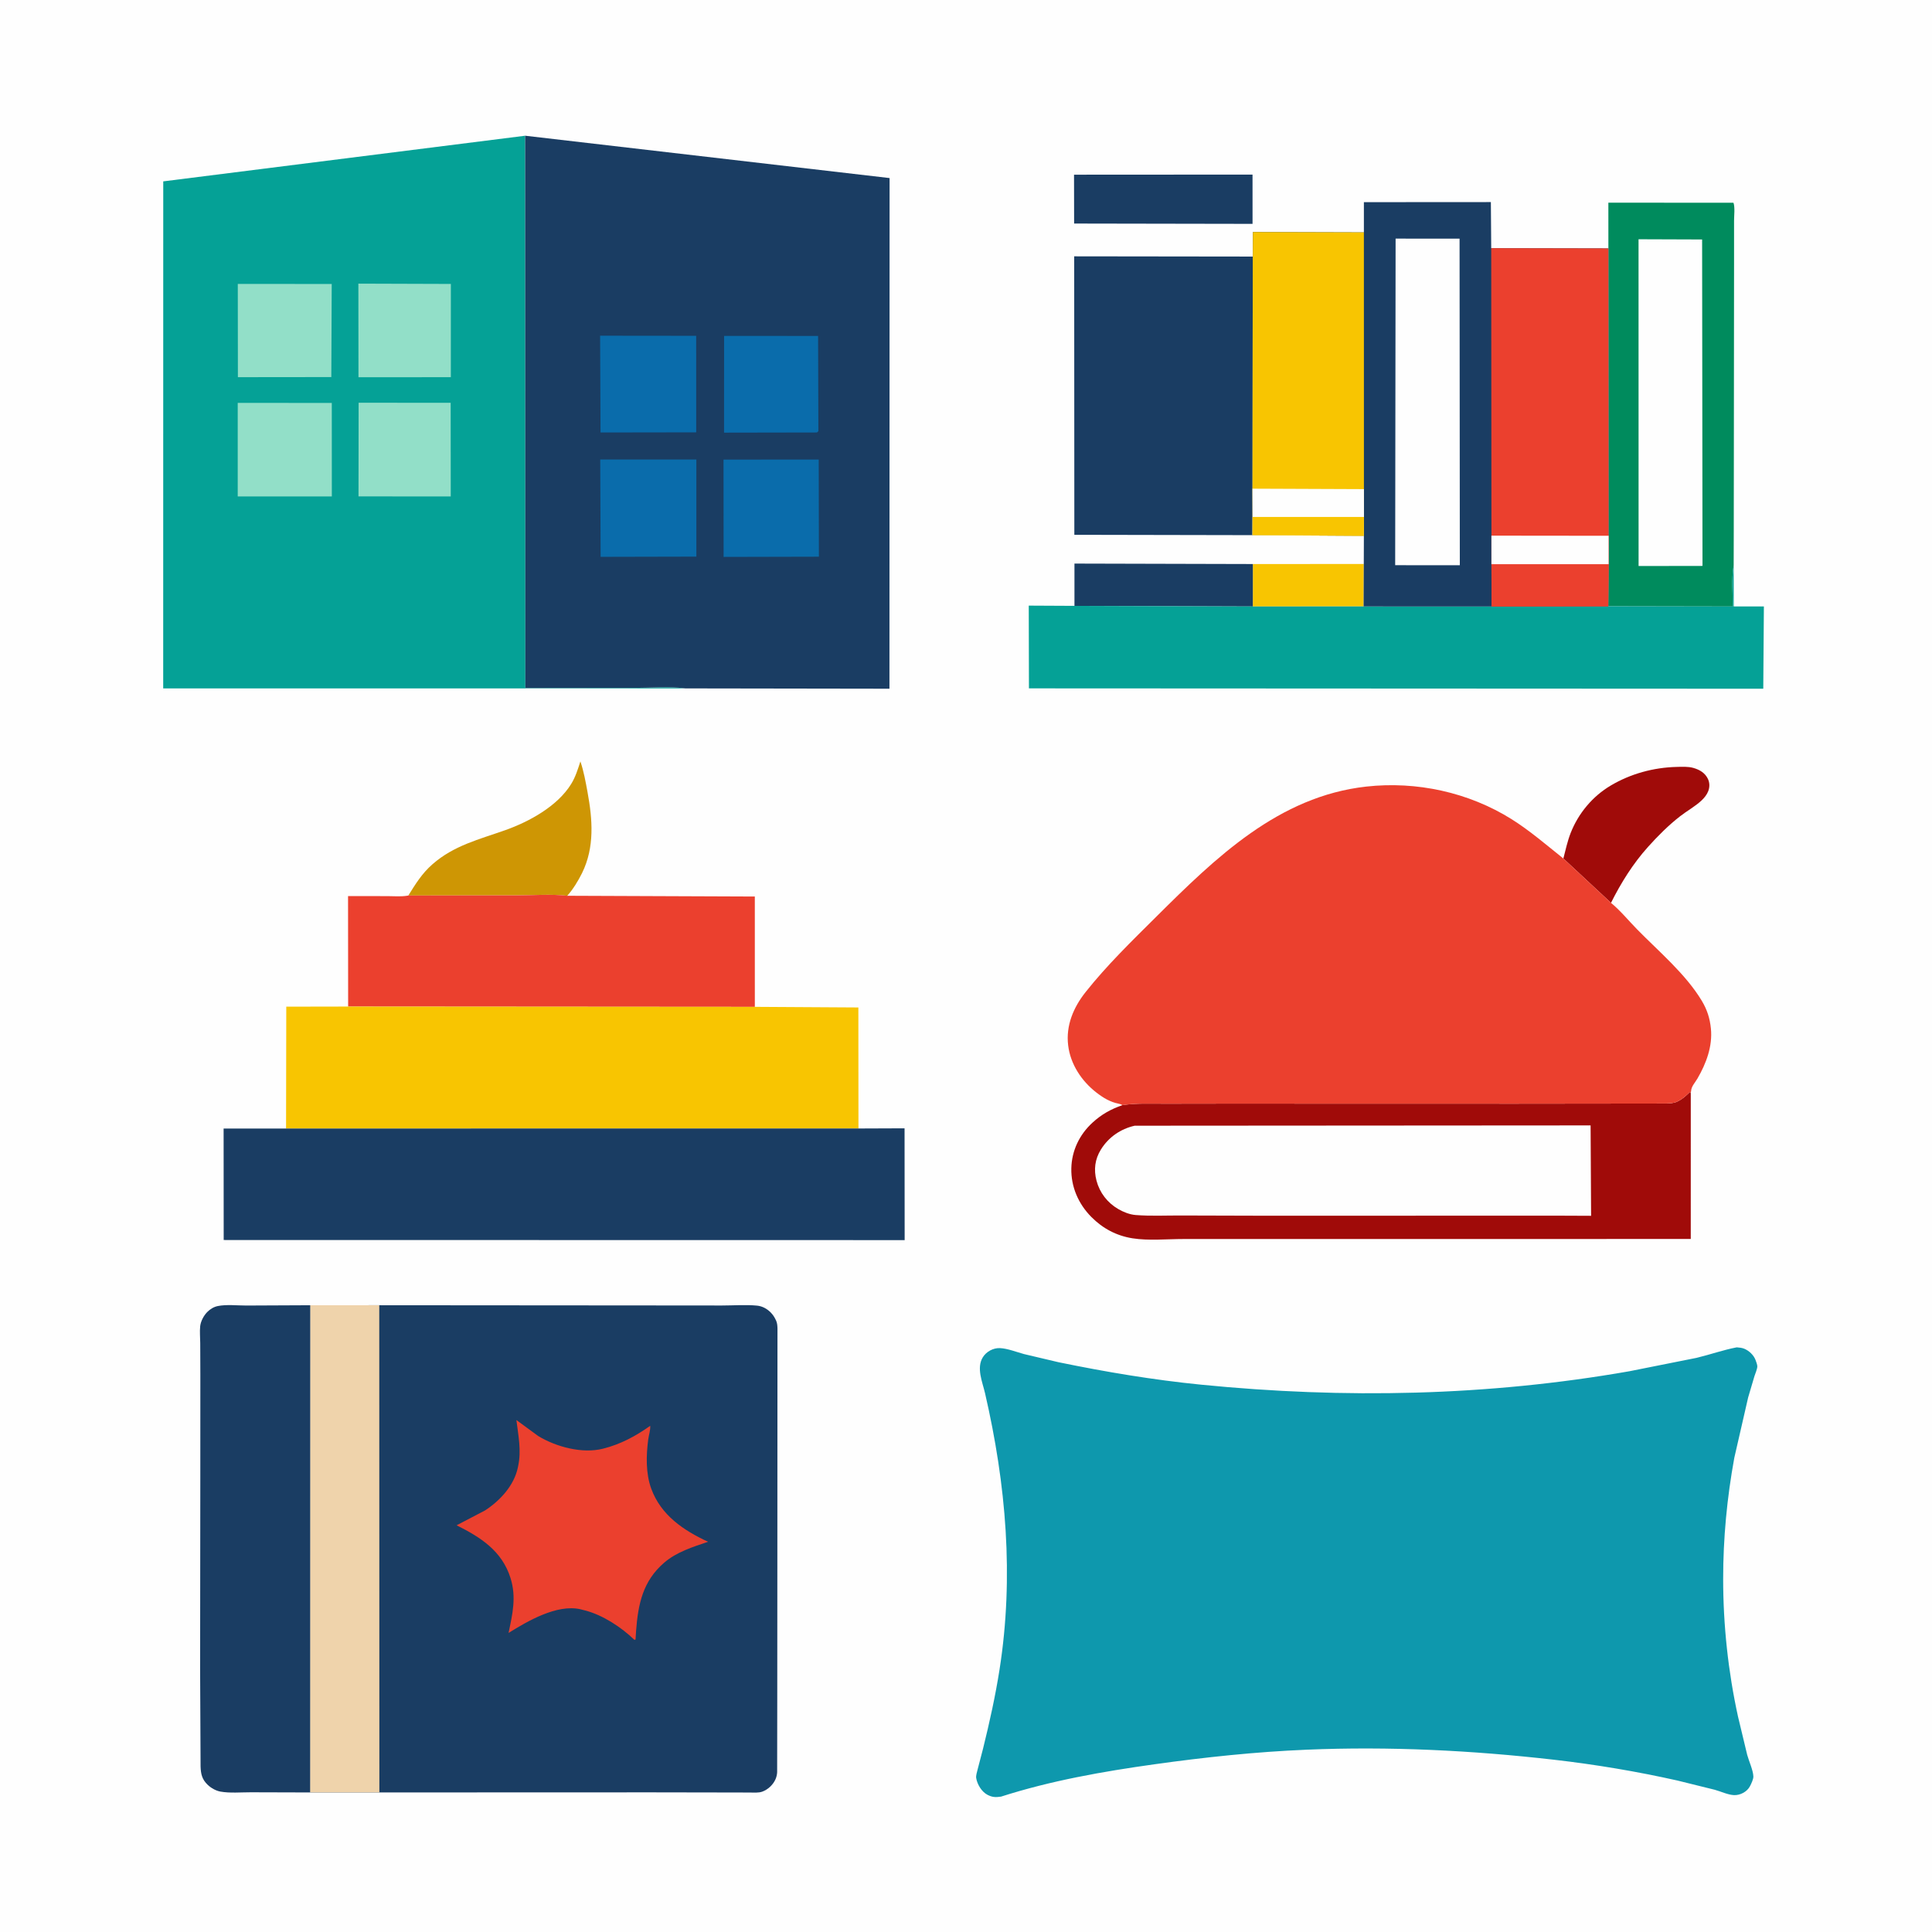
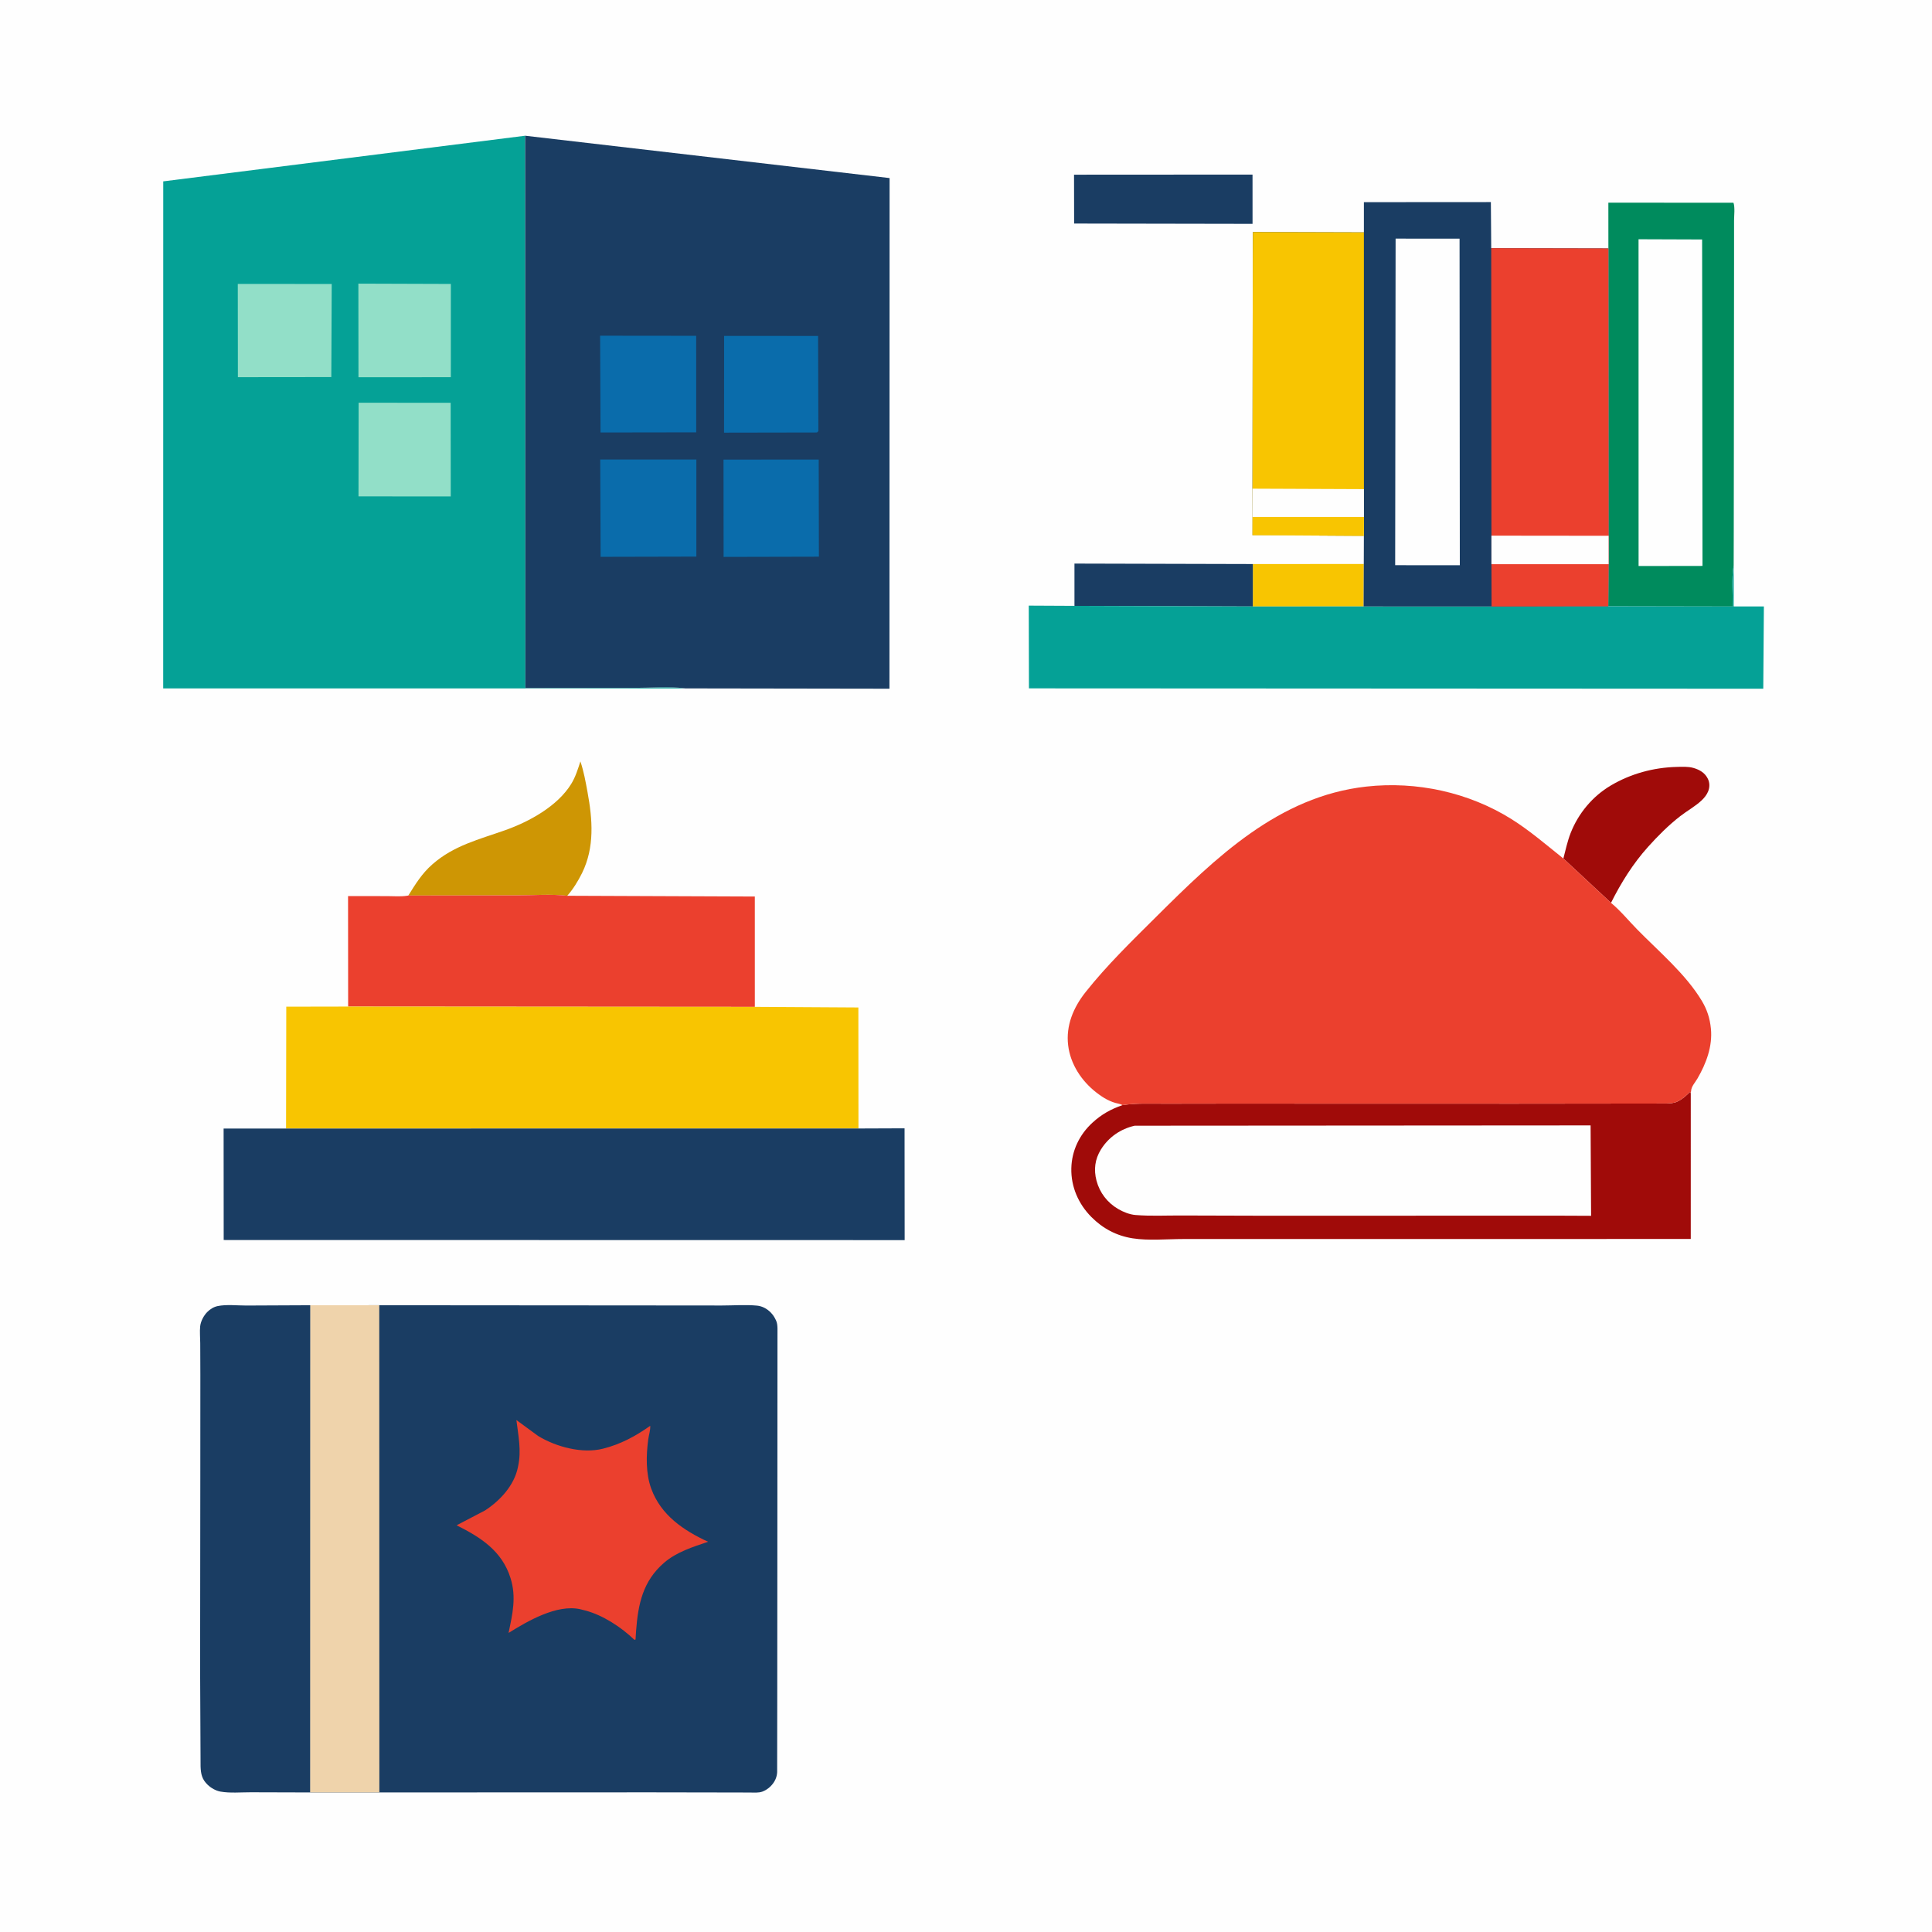
<svg xmlns="http://www.w3.org/2000/svg" version="1.1" style="display: block;" viewBox="0 0 2048 2048" width="1024" height="1024">
  <path transform="translate(0,0)" fill="rgb(254,254,254)" d="M 0 -0 L 2048 0 L 2048 2048 L -0 2048 L 0 -0 z" />
  <path transform="translate(0,0)" fill="rgb(248,197,1)" d="M 1328.07 597.898 L 1445.67 597.861 L 1445.47 642.875 L 1328.04 642.887 L 1328.07 597.898 z" />
  <path transform="translate(0,0)" fill="rgb(26,61,99)" d="M 1138.97 642.223 L 1138.97 597.413 L 1328.07 597.898 L 1328.04 642.887 L 1138.97 642.223 z" />
  <path transform="translate(0,0)" fill="rgb(26,61,99)" d="M 1138.52 185.174 L 1327.73 185.064 L 1327.75 237.301 L 1138.61 236.971 L 1138.52 185.174 z" />
  <path transform="translate(0,0)" fill="rgb(160,11,9)" d="M 1657.23 910.046 C 1659.55 901.132 1661.55 891.733 1664.9 883.146 C 1673.1 862.153 1688.22 844.054 1707.61 832.607 C 1728.66 820.175 1752.79 813.595 1777.22 812.97 C 1782.98 812.823 1789.47 812.437 1795.06 814.036 C 1801.71 815.937 1807.44 819.272 1810.5 825.752 C 1812.47 829.91 1812.41 834.617 1810.72 838.858 C 1809.23 842.569 1806.62 845.777 1803.74 848.491 C 1797 854.84 1788.4 859.494 1781.08 865.183 C 1768.74 874.761 1757.35 886.177 1746.93 897.791 C 1731.01 915.527 1718.35 935.796 1707.73 957.057 L 1657.23 910.046 z" />
-   <path transform="translate(0,0)" fill="rgb(206,150,4)" d="M 432.828 949.301 C 440.635 936.845 447.279 925.895 458.5 916.08 C 481.258 896.175 507.854 889.836 535.53 880.029 C 560.924 871.031 591.033 854.599 605.533 830.955 C 610.06 823.574 612.598 815.322 615.245 807.141 C 618.841 817.688 620.795 828.761 622.808 839.705 C 628.136 868.659 630.438 898.148 617.042 925.396 C 612.998 933.62 607.407 942.745 601.321 949.556 C 584.268 947.555 565.197 949.126 547.866 949.103 L 432.828 949.301 z" />
+   <path transform="translate(0,0)" fill="rgb(206,150,4)" d="M 432.828 949.301 C 440.635 936.845 447.279 925.895 458.5 916.08 C 481.258 896.175 507.854 889.836 535.53 880.029 C 560.924 871.031 591.033 854.599 605.533 830.955 C 610.06 823.574 612.598 815.322 615.245 807.141 C 618.841 817.688 620.795 828.761 622.808 839.705 C 628.136 868.659 630.438 898.148 617.042 925.396 C 612.998 933.62 607.407 942.745 601.321 949.556 C 584.268 947.555 565.197 949.126 547.866 949.103 z" />
  <path transform="translate(0,0)" fill="rgb(235,64,46)" d="M 432.828 949.301 L 547.866 949.103 C 565.197 949.126 584.268 947.555 601.321 949.556 L 800.14 950.348 L 800.156 1067.3 L 369.042 1066.99 L 368.947 949.876 L 410.743 949.928 C 417.28 949.928 424.566 950.572 431.022 949.596 L 432.828 949.301 z" />
-   <path transform="translate(0,0)" fill="rgb(26,61,99)" d="M 1327.72 567.283 L 1138.84 566.912 L 1138.69 271.724 L 1328 271.964 L 1327.68 518.013 L 1327.77 547.991 L 1327.72 567.283 z" />
  <path transform="translate(0,0)" fill="rgb(0,139,93)" d="M 1704.96 263.332 L 1704.93 214.833 L 1837.57 214.932 C 1839.29 219.972 1838.17 228.66 1838.17 234.095 L 1838.17 280.24 L 1837.95 490.709 L 1837.85 563.043 L 1837.76 599.458 L 1837.6 600.351 C 1835.41 613.719 1836.87 629.297 1836.86 642.923 L 1704.83 642.68 L 1705.21 598.055 L 1705.2 567.943 L 1704.96 263.332 z" />
  <path transform="translate(0,0)" fill="rgb(254,254,254)" d="M 1736.92 253.62 L 1804.32 253.855 L 1804.72 599.899 L 1736.97 600.005 L 1736.92 253.62 z" />
  <path transform="translate(0,0)" fill="rgb(26,61,99)" d="M 328.852 1900.07 L 265.893 1899.89 C 255.515 1899.87 243.762 1900.98 233.629 1899.15 C 228.778 1898.27 223.767 1895.4 220.222 1892.04 C 214.144 1886.27 212.906 1880.59 212.622 1872.57 L 212.13 1769.37 L 212.337 1567.6 L 212.38 1457.41 L 212.258 1423.78 C 212.227 1417.98 211.605 1411.74 212.186 1406 C 212.732 1400.61 215.968 1394.55 219.753 1390.74 C 222.776 1387.7 226.57 1385.35 230.805 1384.48 C 240.048 1382.58 251.578 1383.94 261.165 1383.92 L 328.981 1383.61 L 328.852 1900.07 z" />
  <path transform="translate(0,0)" fill="rgb(5,161,150)" d="M 1704.83 642.68 L 1836.86 642.923 C 1836.87 629.297 1835.41 613.719 1837.6 600.351 L 1837.76 599.458 L 1837.86 642.872 L 1869.79 642.851 L 1869.14 730.083 L 1090.72 729.703 L 1090.52 641.981 L 1138.97 642.223 L 1328.04 642.887 L 1445.47 642.875 L 1581.13 642.921 L 1704.83 642.68 z" />
  <path transform="translate(0,0)" fill="rgb(248,197,1)" d="M 369.042 1066.99 L 800.156 1067.3 L 909.908 1067.96 L 910.004 1196.25 L 303.235 1196.29 L 303.464 1067.11 L 369.042 1066.99 z" />
  <path transform="translate(0,0)" fill="rgb(26,61,99)" d="M 910.004 1196.25 L 958.873 1196.06 L 958.975 1314.58 L 237.121 1314.46 L 237.036 1196.28 L 303.235 1196.29 L 910.004 1196.25 z" />
  <path transform="translate(0,0)" fill="rgb(160,11,9)" d="M 1189.91 1171.46 C 1204.7 1169.26 1219.92 1170.01 1234.83 1169.98 L 1300.86 1169.88 L 1606.38 1169.96 L 1766.01 1169.78 C 1769.95 1169.65 1774.34 1169.49 1777.93 1167.76 L 1779 1167.21 C 1783.96 1164.77 1787.51 1161.25 1791.49 1157.5 L 1792.29 1158.71 L 1792.28 1313.36 L 1367.36 1313.4 L 1254.49 1313.41 C 1237.34 1313.41 1217.37 1315.33 1200.57 1312.67 C 1183.56 1309.97 1169.05 1302.3 1156.91 1290.08 C 1143.19 1276.26 1135.22 1258.06 1135.65 1238.5 C 1136.06 1219.75 1144.28 1202.7 1158.04 1190.09 C 1167.73 1181.2 1177.53 1175.78 1189.91 1171.46 z" />
  <path transform="translate(0,0)" fill="rgb(254,254,254)" d="M 1202.81 1193.3 L 1686.1 1192.98 L 1686.63 1288.8 L 1648.25 1288.64 L 1344.62 1288.73 L 1251.79 1288.47 C 1235.95 1288.41 1219.47 1289.25 1203.7 1287.96 C 1197.44 1287.45 1190.85 1284.81 1185.45 1281.68 C 1173.99 1275.05 1165.73 1264.41 1162.35 1251.59 C 1159.27 1239.9 1160.63 1228.85 1167.01 1218.54 C 1175.13 1205.44 1187.88 1196.68 1202.81 1193.3 z" />
  <path transform="translate(0,0)" fill="rgb(26,61,99)" d="M 1445.78 246.317 L 1445.78 214.304 L 1580.38 214.218 L 1580.76 263.071 L 1704.96 263.332 L 1705.2 567.943 L 1705.21 598.055 L 1704.83 642.68 L 1581.13 642.921 L 1445.47 642.875 L 1445.67 597.861 L 1445.77 568.032 L 1327.72 567.283 L 1327.77 547.991 L 1327.68 518.013 L 1328 271.964 L 1328.13 245.979 L 1445.78 246.317 z" />
  <path transform="translate(0,0)" fill="rgb(254,254,254)" d="M 1479.4 252.939 L 1547.2 252.962 L 1547.47 599.182 L 1478.94 599.125 L 1479.4 252.939 z" />
  <path transform="translate(0,0)" fill="rgb(248,197,1)" d="M 1328 271.964 L 1328.13 245.979 L 1445.78 246.317 L 1445.82 518.492 L 1445.87 548.001 L 1445.77 568.032 L 1327.72 567.283 L 1327.77 547.991 L 1327.68 518.013 L 1328 271.964 z" />
  <path transform="translate(0,0)" fill="rgb(254,254,254)" d="M 1327.68 518.013 L 1445.82 518.492 L 1445.87 548.001 L 1445.77 568.032 L 1327.72 567.283 L 1327.77 547.991 L 1327.68 518.013 z" />
  <path transform="translate(0,0)" fill="rgb(248,197,1)" d="M 1327.77 547.991 L 1445.87 548.001 L 1445.77 568.032 L 1327.72 567.283 L 1327.77 547.991 z" />
  <path transform="translate(0,0)" fill="rgb(235,64,46)" d="M 1580.76 263.071 L 1704.96 263.332 L 1705.2 567.943 L 1705.21 598.055 L 1704.83 642.68 L 1581.13 642.921 L 1581 598.052 L 1580.99 567.809 L 1580.76 263.071 z" />
-   <path transform="translate(0,0)" fill="rgb(235,64,46)" d="M 1580.99 567.809 L 1705.2 567.943 L 1705.21 598.055 L 1704.83 642.68 L 1581.13 642.921 L 1581 598.052 L 1580.99 567.809 z" />
  <path transform="translate(0,0)" fill="rgb(254,254,254)" d="M 1580.99 567.809 L 1705.2 567.943 L 1705.21 598.055 L 1581 598.052 L 1580.99 567.809 z" />
  <path transform="translate(0,0)" fill="rgb(235,64,46)" d="M 1189.91 1171.46 C 1188.52 1170.76 1187.27 1170.24 1185.73 1169.95 C 1176.93 1168.26 1169.39 1163.68 1162.37 1158.25 C 1146.58 1146.07 1134.7 1128.18 1132.29 1108.13 C 1129.75 1087.1 1137.86 1067.96 1150.69 1051.76 C 1173.19 1023.34 1199.86 997.441 1225.53 971.923 C 1288.72 909.116 1355.32 844.182 1448.22 833.818 C 1501.51 827.875 1556.77 839.82 1602.29 868.333 C 1621.58 880.416 1639.43 895.87 1657.23 910.046 L 1707.73 957.057 C 1717.86 965.426 1726.29 975.873 1735.49 985.247 C 1758.52 1008.72 1787.09 1032.69 1804.04 1061 C 1809.62 1070.34 1812.55 1079.49 1813.63 1090.31 C 1815.5 1109.09 1808.7 1127.17 1799.42 1143.21 C 1796.96 1147.46 1792.89 1151.57 1792.63 1156.5 L 1792.29 1158.71 L 1791.49 1157.5 C 1787.51 1161.25 1783.96 1164.77 1779 1167.21 L 1777.93 1167.76 C 1774.34 1169.49 1769.95 1169.65 1766.01 1169.78 L 1606.38 1169.96 L 1300.86 1169.88 L 1234.83 1169.98 C 1219.92 1170.01 1204.7 1169.26 1189.91 1171.46 z" />
  <path transform="translate(0,0)" fill="rgb(5,161,150)" d="M 726.511 729.734 L 172.994 729.761 L 173.045 192.26 L 556.697 143.873 L 556.911 729.306 L 672.827 729.161 C 690.035 729.184 709.54 727.47 726.511 729.734 z" />
  <path transform="translate(0,0)" fill="rgb(146,223,200)" d="M 379.898 300.669 L 477.932 300.988 L 477.908 399.831 L 379.993 399.898 L 379.898 300.669 z" />
  <path transform="translate(0,0)" fill="rgb(146,223,200)" d="M 380.16 426.91 L 477.729 426.983 L 477.813 526.283 L 380.033 526.196 L 380.16 426.91 z" />
  <path transform="translate(0,0)" fill="rgb(146,223,200)" d="M 252.074 300.967 L 351.64 301.025 L 351.212 399.711 L 252.172 399.821 L 252.074 300.967 z" />
-   <path transform="translate(0,0)" fill="rgb(146,223,200)" d="M 252.003 427.07 L 351.713 427.134 L 351.759 526.236 L 252.008 526.273 L 252.003 427.07 z" />
  <path transform="translate(0,0)" fill="rgb(26,61,99)" d="M 556.697 143.873 L 942.998 188.757 L 942.856 730.069 L 726.511 729.734 C 709.54 727.47 690.035 729.184 672.827 729.161 L 556.911 729.306 L 556.697 143.873 z" />
  <path transform="translate(0,0)" fill="rgb(10,108,171)" d="M 767.582 356.055 L 867.217 356.131 L 867.516 457 L 866.063 458.449 L 767.518 458.625 L 767.582 356.055 z" />
  <path transform="translate(0,0)" fill="rgb(10,108,171)" d="M 766.951 487.187 L 867.881 487.164 L 868.068 590.112 L 767.049 590.347 L 766.951 487.187 z" />
  <path transform="translate(0,0)" fill="rgb(10,108,171)" d="M 636.144 355.861 L 737.979 355.97 L 738.012 458.294 L 636.578 458.447 L 636.144 355.861 z" />
  <path transform="translate(0,0)" fill="rgb(10,108,171)" d="M 636.263 487.098 L 738.174 487.088 L 738.179 590.032 L 636.675 590.261 L 636.263 487.098 z" />
  <path transform="translate(0,0)" fill="rgb(26,61,99)" d="M 328.981 1383.61 L 402.033 1383.6 L 685.511 1383.81 L 765.2 1383.88 C 777.361 1383.89 790.467 1382.85 802.5 1384.02 C 807.935 1384.55 812.875 1387.2 816.715 1391.02 C 819.172 1393.46 820.81 1395.88 822.267 1398.99 L 822.809 1400.14 C 823.939 1402.78 824.075 1405.51 824.161 1408.34 L 824.113 1493.19 L 824.036 1649.21 L 823.923 1803.04 L 823.81 1878.5 C 823.707 1881.21 823.075 1883.84 821.957 1886.31 C 819.36 1892.05 814.068 1897 808.145 1899.18 C 804.126 1900.66 799.059 1900.18 794.841 1900.15 L 771.307 1900.1 L 690.53 1899.96 L 402.14 1900.06 L 328.852 1900.07 L 328.981 1383.61 z" />
  <path transform="translate(0,0)" fill="rgb(235,64,46)" d="M 547.4 1505.3 L 570.509 1522.23 C 589.5 1533.8 617.236 1541.21 639.135 1535.69 C 657.923 1530.96 673.495 1522.54 689.257 1511.42 C 689.597 1515.86 687.734 1521.38 687.139 1525.91 C 684.924 1542.76 684.43 1561.82 690.328 1578 C 700.599 1606.17 724.576 1622.33 750.603 1634.35 C 734.215 1639.92 717.261 1645.09 703.898 1656.64 C 681.436 1676.06 676.448 1700.31 674.275 1728.75 L 673.709 1737.93 L 672.5 1738.3 C 658.721 1725 639.043 1712.03 620.365 1707.19 L 618.5 1706.72 L 614.938 1705.8 C 590.161 1700.37 559.357 1718.38 539.089 1730.98 C 543.279 1710.98 547.541 1693.18 541.216 1672.94 C 532.174 1643.99 509.646 1629.74 484.049 1616.86 L 514.147 1601.14 C 530.077 1590.78 545 1574.71 548.972 1555.54 L 549.278 1554 C 552.803 1537.41 549.433 1521.83 547.4 1505.3 z" />
  <path transform="translate(0,0)" fill="rgb(239,211,171)" d="M 328.981 1383.61 L 402.033 1383.6 L 402.14 1900.06 L 328.852 1900.07 L 328.981 1383.61 z" />
-   <path transform="translate(0,0)" fill="rgb(14,152,173)" d="M 1841 1428.24 C 1843.67 1428.47 1846.49 1428.67 1848.99 1429.71 C 1854.04 1431.8 1858.91 1436.36 1860.89 1441.5 C 1861.55 1443.21 1862.83 1446.59 1862.83 1448.41 C 1862.82 1451.1 1860.59 1456.3 1859.73 1458.97 L 1853.11 1481.36 L 1838.43 1545.37 C 1830.65 1588.04 1826.6 1630.65 1826.62 1674 C 1826.64 1722.63 1831.9 1771.95 1842.32 1819.47 L 1852.1 1860.21 C 1853.86 1866.73 1858.45 1876.64 1858.64 1883.15 C 1858.73 1886.04 1856.31 1891 1855.02 1893.5 C 1851.98 1899.38 1844.58 1903.23 1838 1902.9 C 1831.65 1902.59 1823.89 1898.92 1817.68 1897.22 L 1778.11 1887.43 C 1735.26 1877.81 1691.15 1870.42 1647.53 1865.42 C 1560.39 1855.44 1472.71 1851.08 1385.04 1854.75 C 1331.02 1857.01 1277.26 1862.72 1223.73 1870.21 C 1168.97 1877.87 1113.88 1887.58 1061.13 1904.5 C 1055.48 1905.3 1052.05 1905.28 1046.89 1902.64 C 1040.66 1899.45 1035.88 1891.56 1034.8 1884.75 C 1034.4 1882.2 1035.69 1878.36 1036.27 1875.86 L 1042.05 1853.71 C 1048.95 1825.78 1055.12 1798.05 1059.58 1769.6 C 1074.97 1671.3 1066.48 1573.43 1044.19 1476.89 C 1041.46 1465.06 1034.75 1449.98 1041.93 1438.61 C 1045.67 1432.68 1052.93 1428.75 1060 1429.06 C 1068.04 1429.41 1077.73 1433.27 1085.52 1435.38 L 1122.04 1444 C 1172.02 1454.31 1222.51 1462.77 1273.3 1467.82 C 1425.05 1482.9 1576.76 1479.95 1727.18 1453.59 L 1798.49 1439.37 C 1812.69 1435.94 1826.68 1430.99 1841 1428.24 z" />
</svg>